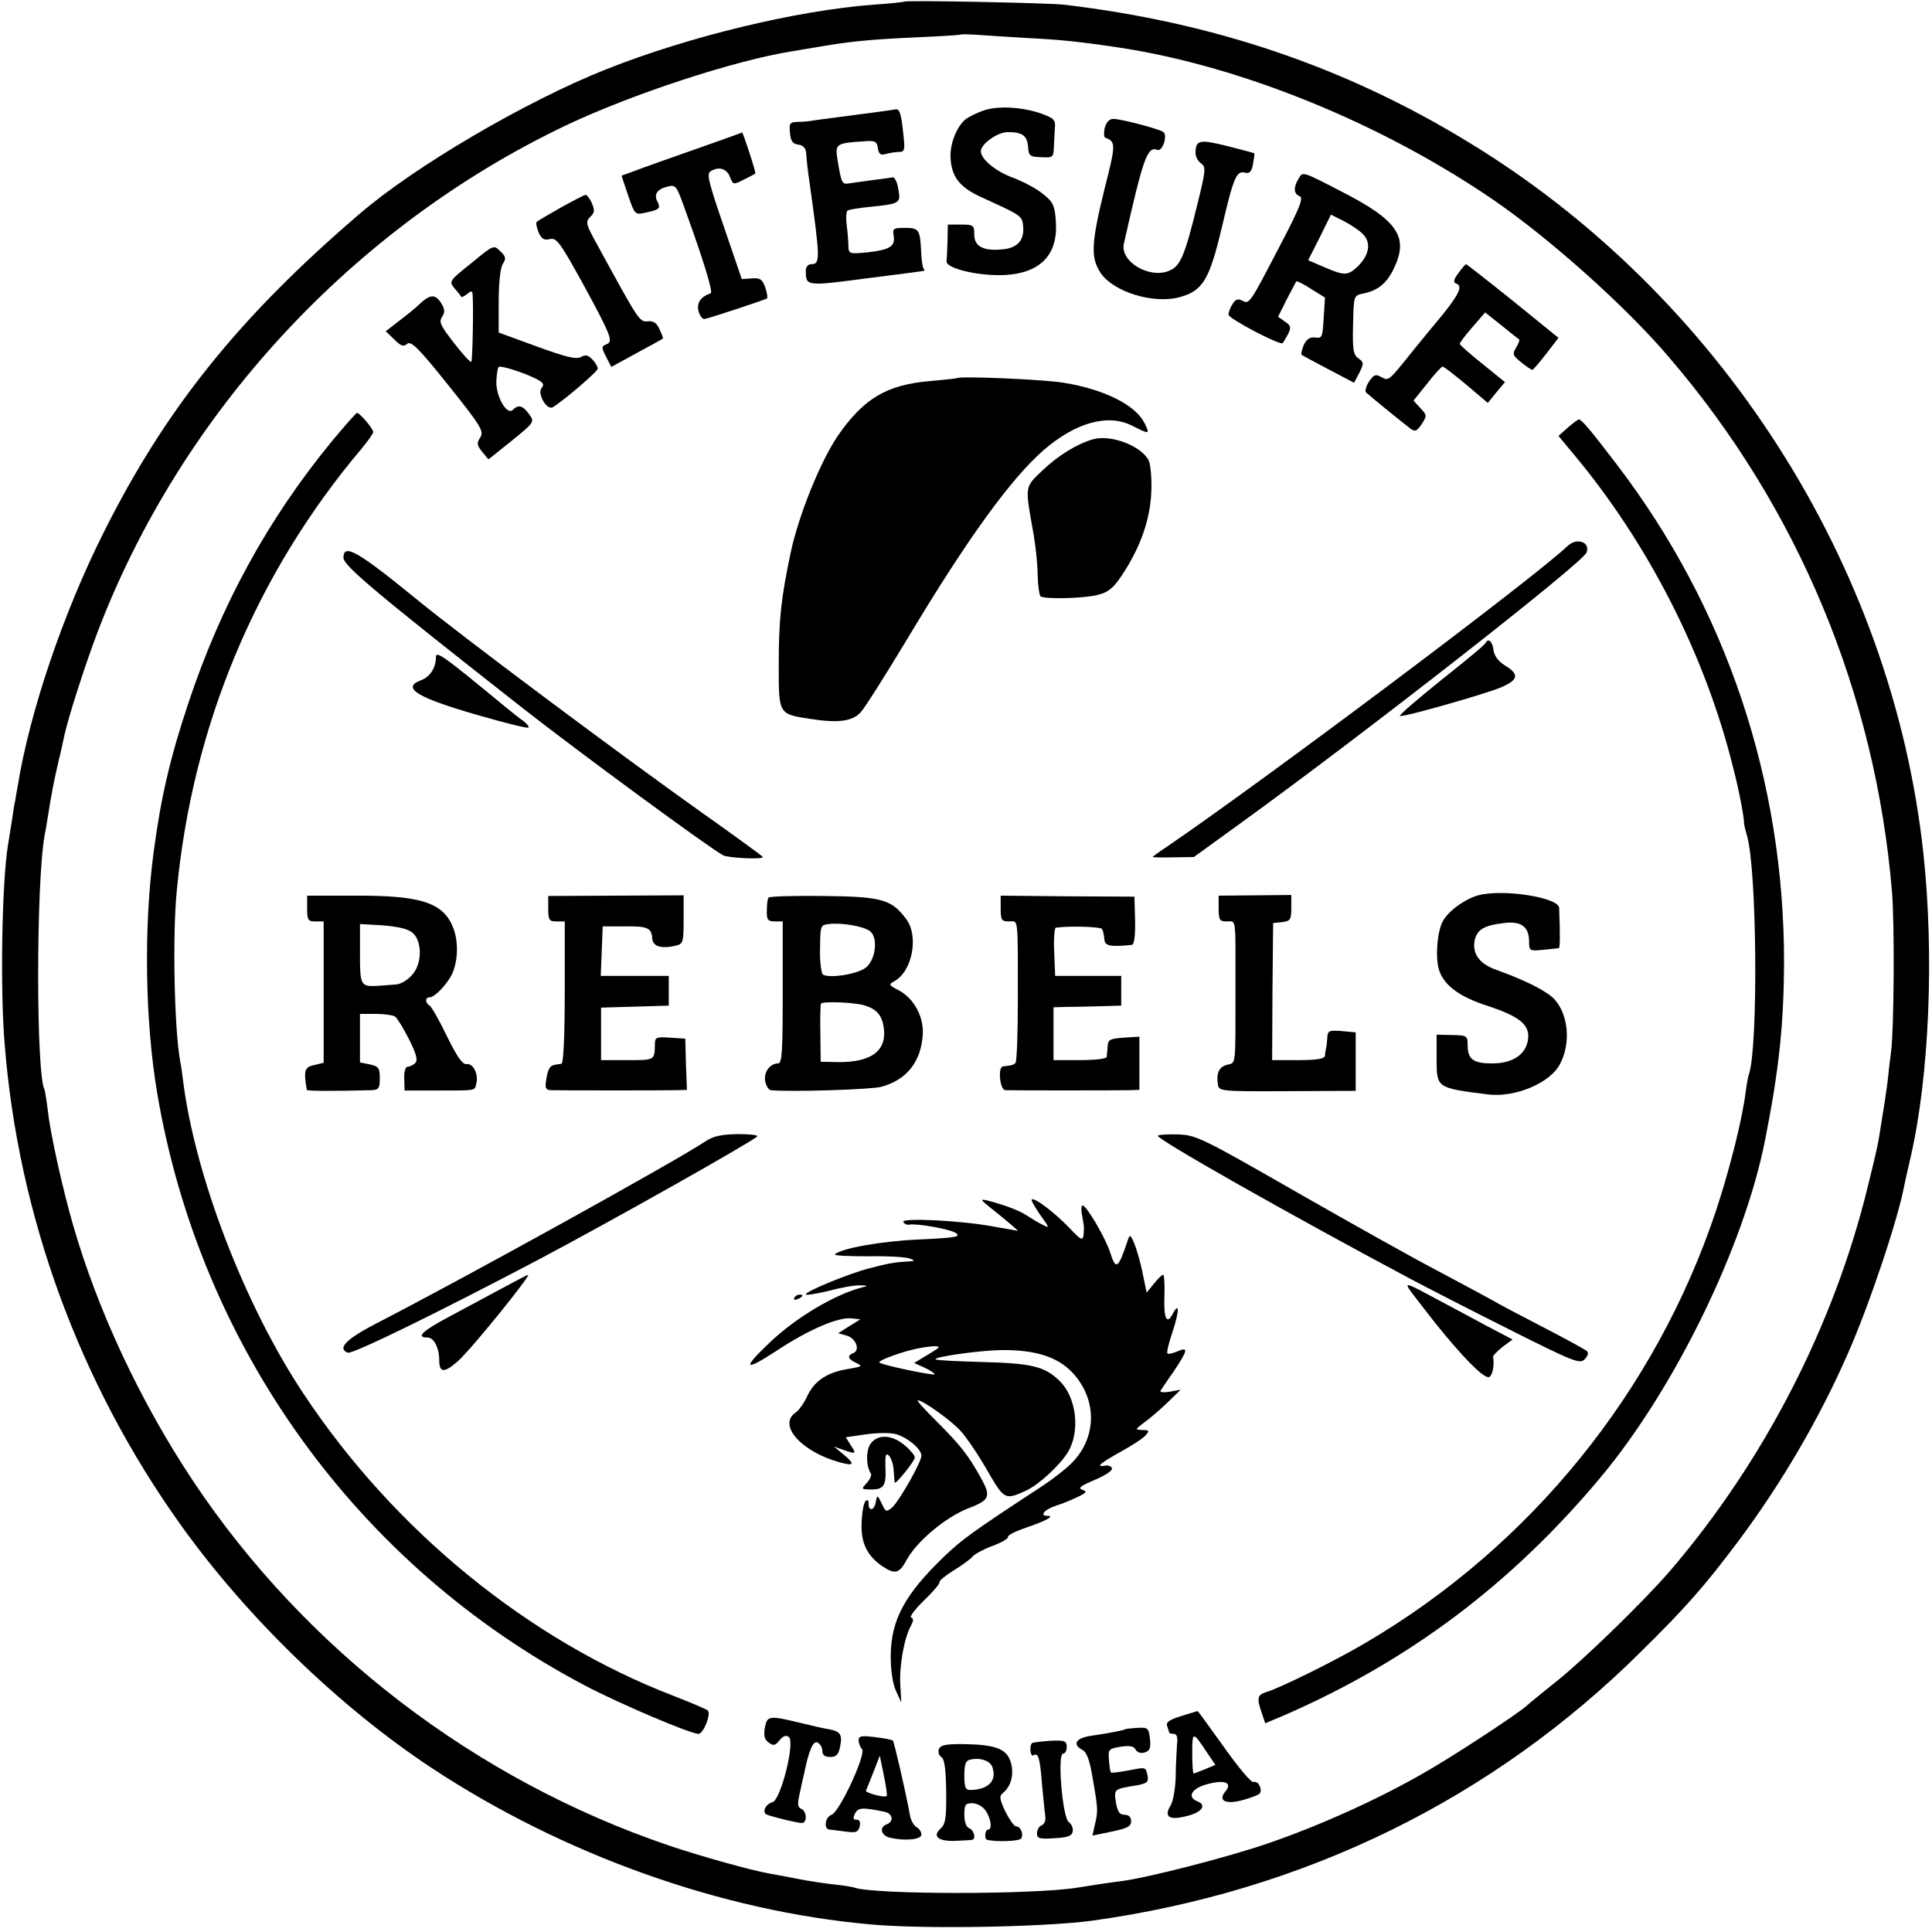
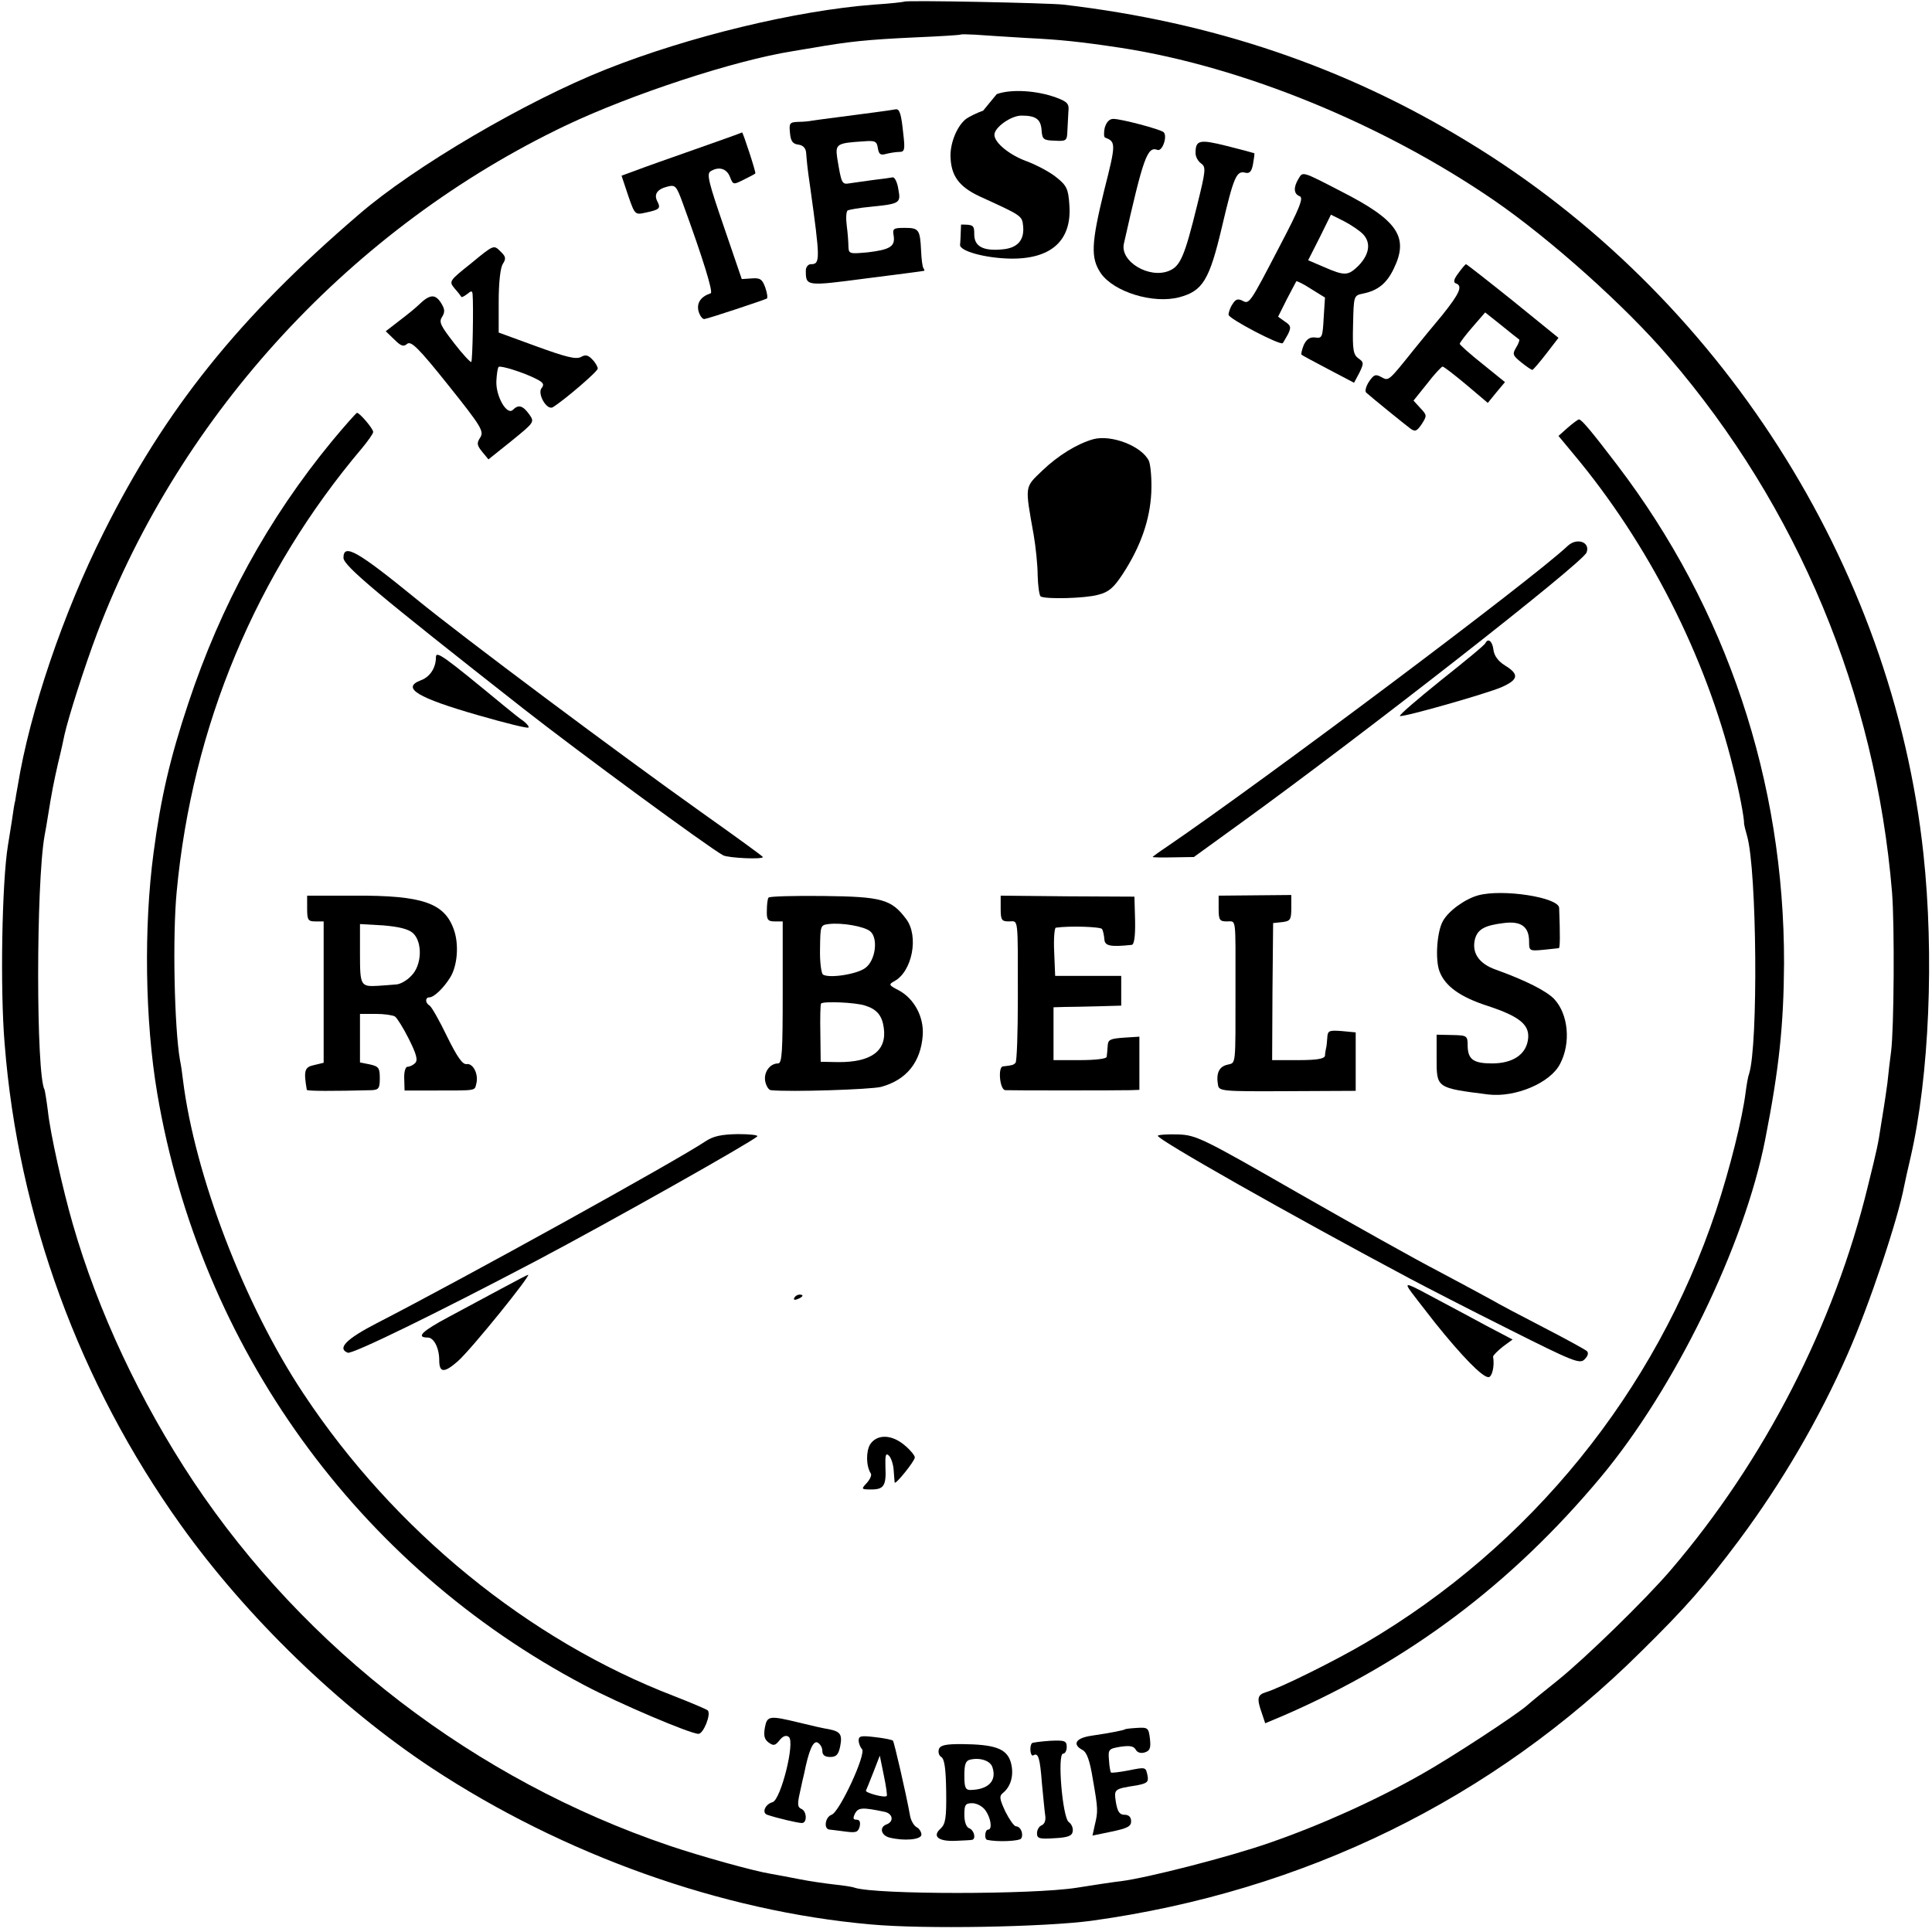
<svg xmlns="http://www.w3.org/2000/svg" version="1.0" width="585pt" height="585pt" viewBox="0 0 585 585" preserveAspectRatio="xMidYMid meet">
  <g transform="translate(0,585) scale(0.1,-0.1)" fill="#000000" stroke="none">
    <path d="M2738 5845 c-1 -1 -43 -6 -92 -9 -235 -18 -559 -96 -811 -196 -242 -96 -582 -295 -749 -440 -364 -312 -586 -590 -772 -962 -123 -245 -224 -544 -260 -766 -4 -20 -7 -41 -8 -47 -2 -5 -6 -32 -10 -60 -4 -27 -10 -61 -12 -75 -18 -110 -24 -433 -10 -600 41 -522 227 -1029 533 -1457 200 -280 481 -552 761 -737 398 -262 876 -433 1328 -473 162 -15 527 -8 669 11 644 89 1214 368 1665 816 134 132 192 198 294 334 132 177 245 371 331 567 65 147 152 407 171 509 3 14 11 52 19 85 57 247 72 614 39 920 -94 875 -618 1694 -1380 2156 -372 227 -772 362 -1224 415 -44 5 -477 14 -482 9z m370 -110 c102 -5 161 -11 287 -30 368 -57 791 -230 1128 -461 169 -116 400 -322 530 -475 391 -455 626 -1019 676 -1621 8 -99 6 -416 -3 -483 -3 -22 -8 -64 -11 -94 -4 -30 -9 -63 -11 -75 -2 -11 -6 -36 -9 -56 -8 -53 -11 -68 -39 -181 -102 -420 -313 -831 -597 -1163 -77 -90 -258 -266 -341 -333 -40 -32 -82 -66 -93 -76 -31 -28 -231 -159 -320 -209 -139 -79 -305 -154 -461 -208 -123 -43 -370 -106 -449 -116 -12 -1 -99 -14 -135 -20 -133 -21 -606 -21 -672 0 -7 3 -35 7 -63 10 -27 3 -75 10 -105 16 -30 6 -68 13 -85 16 -51 8 -216 54 -310 86 -586 199 -1100 593 -1440 1103 -160 241 -289 515 -365 780 -30 104 -68 274 -75 341 -4 32 -9 61 -10 64 -26 45 -26 625 0 770 3 14 7 40 10 58 12 75 17 100 31 162 9 36 17 74 19 84 12 54 61 208 100 311 253 665 773 1228 1420 1536 201 95 509 196 685 224 25 4 52 9 60 10 109 19 163 25 315 32 72 3 131 7 133 8 2 2 22 1 45 0 23 -2 93 -6 155 -10z" />
-     <path d="M2977 5515 c-20 -7 -44 -19 -53 -26 -26 -21 -46 -70 -46 -110 1 -61 25 -94 89 -124 127 -58 128 -58 131 -90 4 -42 -17 -66 -62 -70 -59 -6 -86 9 -86 45 0 28 -2 30 -40 30 l-40 0 -1 -50 c-1 -27 -2 -55 -3 -61 -2 -19 74 -40 149 -42 126 -3 190 54 182 162 -3 48 -8 59 -38 83 -19 16 -60 38 -92 50 -52 19 -97 56 -97 80 0 22 50 58 82 58 44 0 59 -11 61 -46 2 -26 6 -29 40 -30 35 -2 37 0 38 30 1 17 2 43 3 58 3 24 -3 30 -38 43 -58 21 -135 26 -179 10z" />
+     <path d="M2977 5515 c-20 -7 -44 -19 -53 -26 -26 -21 -46 -70 -46 -110 1 -61 25 -94 89 -124 127 -58 128 -58 131 -90 4 -42 -17 -66 -62 -70 -59 -6 -86 9 -86 45 0 28 -2 30 -40 30 c-1 -27 -2 -55 -3 -61 -2 -19 74 -40 149 -42 126 -3 190 54 182 162 -3 48 -8 59 -38 83 -19 16 -60 38 -92 50 -52 19 -97 56 -97 80 0 22 50 58 82 58 44 0 59 -11 61 -46 2 -26 6 -29 40 -30 35 -2 37 0 38 30 1 17 2 43 3 58 3 24 -3 30 -38 43 -58 21 -135 26 -179 10z" />
    <path d="M2650 5510 c-30 -4 -82 -11 -114 -15 -33 -4 -67 -9 -75 -10 -9 -2 -29 -4 -44 -4 -26 -1 -28 -4 -25 -33 2 -25 8 -34 26 -36 14 -2 22 -11 23 -25 2 -26 4 -48 12 -102 31 -223 31 -235 2 -235 -8 0 -15 -9 -15 -19 0 -48 0 -48 183 -24 94 12 173 22 175 23 2 0 1 4 -2 8 -3 5 -6 28 -7 53 -3 64 -7 69 -49 69 -35 0 -38 -2 -34 -24 5 -32 -11 -42 -78 -50 -55 -5 -58 -5 -59 17 0 12 -2 41 -5 63 -3 23 -2 44 3 47 4 2 36 8 70 11 89 9 91 11 83 54 -3 20 -11 36 -17 35 -5 -1 -32 -5 -59 -8 -27 -4 -59 -8 -71 -10 -24 -4 -25 -2 -38 77 -6 42 -1 45 80 50 35 3 40 0 43 -20 3 -19 8 -23 25 -18 12 3 30 6 40 6 16 0 18 6 12 56 -6 59 -11 75 -23 73 -4 -1 -32 -5 -62 -9z" />
    <path d="M3345 5463 c-3 -15 -3 -29 2 -30 32 -12 32 -20 -3 -157 -40 -163 -42 -207 -11 -253 39 -57 159 -94 238 -73 71 19 91 52 129 213 36 153 44 171 71 164 12 -3 19 3 23 26 3 17 5 31 4 33 -2 1 -39 11 -83 22 -84 21 -95 18 -95 -22 0 -10 7 -24 17 -31 15 -11 14 -21 -12 -126 -38 -155 -51 -185 -85 -199 -60 -25 -149 28 -137 82 59 262 71 296 102 284 15 -5 31 43 18 54 -11 9 -128 40 -152 40 -12 0 -21 -10 -26 -27z" />
    <path d="M2105 5398 c-77 -27 -159 -56 -182 -65 l-41 -15 20 -60 c20 -58 21 -59 52 -52 43 9 47 13 37 33 -12 22 -2 38 30 46 24 6 27 3 47 -52 61 -167 92 -268 84 -271 -30 -10 -43 -29 -37 -54 4 -14 12 -25 18 -24 14 2 179 57 189 62 3 2 1 17 -5 34 -9 25 -16 29 -41 27 l-30 -2 -54 158 c-45 131 -53 160 -41 168 25 16 49 9 59 -16 10 -25 10 -25 42 -9 18 9 34 17 35 19 3 2 -38 126 -40 124 -1 -1 -65 -24 -142 -51z" />
    <path d="M3932 5309 c-16 -26 -15 -46 3 -53 13 -4 1 -35 -61 -153 -91 -175 -91 -175 -113 -163 -13 6 -20 4 -29 -11 -7 -10 -12 -25 -12 -32 0 -12 157 -94 164 -86 2 2 9 15 16 27 10 21 9 26 -9 38 l-21 15 26 52 c15 29 28 53 29 55 2 2 22 -8 45 -23 l42 -26 -4 -62 c-3 -58 -5 -62 -25 -59 -16 2 -26 -4 -35 -22 -6 -15 -9 -28 -7 -30 2 -2 39 -22 81 -44 l78 -41 16 30 c14 29 14 32 -3 44 -15 11 -18 25 -16 101 2 89 2 89 30 95 45 9 72 31 93 75 47 96 13 147 -160 235 -118 61 -115 60 -128 38z m196 -169 c24 -26 18 -61 -15 -95 -31 -30 -41 -31 -103 -4 l-49 21 35 69 34 69 40 -20 c21 -11 48 -29 58 -40z" />
-     <path d="M1697 5221 c-37 -21 -69 -40 -72 -43 -3 -3 0 -17 6 -32 9 -20 17 -24 34 -20 20 5 31 -10 100 -135 87 -160 93 -176 70 -184 -14 -6 -14 -9 0 -37 l16 -31 77 42 c42 23 78 42 79 44 2 1 -3 13 -10 28 -9 20 -19 26 -36 24 -25 -2 -27 2 -151 229 -36 65 -38 72 -23 87 14 13 14 21 5 42 -6 14 -15 25 -19 25 -5 -1 -38 -18 -76 -39z" />
    <path d="M1427 5053 c-68 -54 -68 -55 -50 -77 10 -11 19 -23 20 -25 1 -2 9 2 18 9 12 10 15 10 16 -1 3 -35 0 -202 -4 -205 -2 -2 -26 23 -52 57 -41 53 -47 64 -36 80 9 15 8 24 -5 44 -17 25 -33 24 -66 -8 -7 -7 -32 -28 -56 -46 l-44 -34 26 -25 c20 -20 28 -23 39 -13 12 9 34 -12 125 -126 100 -125 108 -139 96 -158 -11 -17 -10 -23 6 -43 l19 -23 70 56 c70 57 70 57 53 81 -19 26 -32 30 -49 13 -18 -18 -52 41 -50 87 1 21 4 41 7 43 6 5 76 -17 113 -36 22 -11 26 -17 17 -28 -14 -17 16 -69 34 -58 33 20 136 108 136 117 0 5 -7 18 -16 27 -13 14 -21 16 -35 8 -15 -8 -46 0 -134 32 l-115 42 0 93 c0 58 5 102 12 114 11 17 10 23 -7 39 -20 20 -20 20 -88 -36z" />
    <path d="M4416 5023 c-14 -18 -16 -28 -8 -31 22 -7 12 -30 -40 -95 -29 -35 -69 -83 -88 -107 -76 -95 -75 -94 -97 -82 -18 10 -23 8 -38 -14 -9 -14 -13 -29 -8 -33 19 -17 119 -98 134 -109 14 -10 19 -8 34 14 16 25 16 27 -4 48 l-21 23 41 51 c22 29 44 52 47 52 4 0 36 -25 72 -55 l65 -55 26 32 26 31 -68 55 c-38 30 -69 58 -69 61 0 3 17 26 38 50 l39 45 49 -39 c27 -22 51 -41 54 -43 2 -1 -2 -13 -9 -24 -12 -20 -11 -24 15 -45 16 -13 31 -23 34 -23 3 1 22 23 42 49 l37 48 -138 112 c-76 61 -140 111 -142 111 -2 0 -13 -13 -23 -27z" />
-     <path d="M2898 4705 c-2 -1 -39 -5 -83 -9 -130 -11 -200 -53 -277 -164 -53 -77 -120 -242 -144 -356 -29 -137 -36 -204 -36 -337 0 -153 -2 -151 97 -166 83 -13 125 -7 150 19 12 12 77 115 145 228 178 297 311 481 410 567 97 84 195 111 268 74 53 -27 55 -27 37 9 -28 54 -121 101 -244 121 -58 10 -315 21 -323 14z" />
    <path d="M1005 4514 c-194 -236 -336 -496 -435 -794 -55 -165 -83 -285 -105 -452 -30 -225 -26 -509 11 -728 130 -769 607 -1431 1294 -1793 104 -55 320 -147 345 -147 15 0 39 60 28 71 -5 4 -50 23 -101 43 -441 169 -849 502 -1123 916 -179 269 -329 661 -365 950 -2 19 -6 46 -9 60 -17 97 -23 374 -10 510 47 501 240 964 562 1344 18 22 33 43 33 48 0 10 -41 58 -49 58 -3 -1 -37 -39 -76 -86z" />
    <path d="M4747 4555 l-28 -25 44 -53 c228 -272 401 -612 485 -952 18 -69 34 -154 33 -170 0 -2 4 -19 9 -36 30 -104 34 -635 6 -721 -3 -7 -7 -31 -10 -53 -10 -82 -48 -234 -90 -361 -183 -548 -561 -1015 -1062 -1309 -90 -53 -255 -135 -301 -149 -26 -8 -28 -19 -12 -64 l10 -30 57 24 c377 164 688 397 958 720 225 269 436 702 499 1024 42 213 56 347 57 533 1 551 -174 1075 -506 1510 -77 101 -107 137 -115 137 -3 0 -19 -12 -34 -25z" />
    <path d="M3310 4520 c-49 -14 -106 -49 -154 -95 -54 -52 -53 -43 -26 -195 6 -35 12 -91 12 -123 1 -32 5 -60 9 -63 15 -9 135 -6 174 5 32 8 47 21 74 62 55 84 83 165 87 247 2 40 -2 83 -7 96 -21 45 -114 81 -169 66z" />
    <path d="M4748 4198 c-105 -100 -923 -713 -1215 -912 -24 -16 -43 -30 -43 -31 0 -1 28 -2 63 -1 l62 1 145 105 c365 264 1032 785 1044 817 12 31 -28 46 -56 21z" />
    <path d="M1040 4161 c0 -24 103 -110 545 -457 162 -127 563 -422 605 -444 16 -8 120 -13 120 -5 0 2 -84 63 -187 136 -249 177 -723 531 -861 644 -179 146 -222 171 -222 126z" />
    <path d="M4498 3903 c-1 -5 -62 -55 -135 -113 -72 -58 -128 -106 -124 -108 11 -4 260 67 307 87 52 23 55 39 11 66 -21 13 -33 30 -35 48 -3 25 -16 36 -24 20z" />
    <path d="M1320 3860 c0 -32 -18 -60 -46 -70 -60 -23 -10 -53 175 -106 80 -23 148 -40 151 -37 3 2 -4 11 -14 19 -11 7 -38 29 -60 47 -183 151 -206 168 -206 147z" />
    <path d="M4476 3139 c-40 -11 -90 -47 -107 -78 -18 -32 -24 -117 -10 -153 17 -44 62 -77 146 -104 100 -33 130 -59 121 -106 -8 -43 -48 -68 -108 -68 -56 0 -73 12 -74 52 0 32 -1 33 -47 34 l-47 1 0 -72 c0 -90 -1 -89 156 -109 82 -10 189 35 218 93 33 63 25 150 -18 196 -23 24 -85 56 -177 89 -51 18 -73 51 -63 92 8 30 29 42 87 49 53 7 77 -11 77 -56 0 -28 1 -29 43 -25 23 2 44 5 47 5 4 1 4 42 1 122 -2 32 -171 58 -245 38z" />
    <path d="M930 3099 c0 -35 3 -39 25 -39 l25 0 0 -214 0 -214 -29 -7 c-29 -6 -32 -17 -22 -75 1 -4 80 -4 196 -1 22 1 25 6 25 36 0 31 -3 36 -30 42 l-30 6 0 73 0 74 48 0 c26 0 52 -4 58 -8 6 -4 25 -34 42 -68 23 -46 28 -64 19 -73 -6 -6 -16 -11 -23 -11 -6 0 -11 -15 -10 -36 l1 -36 95 0 c124 0 117 -1 122 20 8 28 -9 63 -29 60 -12 -2 -28 20 -59 83 -23 48 -47 90 -53 94 -14 8 -14 25 -1 25 14 0 43 28 63 60 22 35 27 99 12 143 -28 83 -95 106 -302 105 l-143 0 0 -39z m320 -74 c30 -27 28 -98 -5 -130 -13 -14 -34 -26 -47 -26 -13 -1 -36 -3 -53 -4 -53 -3 -55 0 -55 97 l0 90 70 -4 c48 -4 76 -11 90 -23z" />
-     <path d="M1660 3099 c0 -35 3 -39 25 -39 l25 0 0 -215 c0 -136 -4 -215 -10 -216 -5 -1 -14 -2 -19 -3 -16 -2 -22 -13 -27 -45 -4 -25 -2 -31 13 -32 25 -1 352 -1 385 0 l28 1 -3 78 -2 77 -46 3 c-42 3 -46 1 -46 -20 -1 -49 0 -48 -83 -48 l-80 0 0 80 0 79 103 3 102 3 0 45 0 45 -103 0 -103 0 3 75 3 75 63 0 c73 1 85 -4 87 -37 2 -24 27 -32 73 -21 20 5 22 11 22 78 l0 74 -205 -1 -205 -1 0 -38z" />
    <path d="M2327 3132 c-3 -4 -5 -22 -5 -39 -1 -28 3 -33 24 -33 l24 0 0 -215 c0 -180 -2 -215 -14 -215 -25 0 -44 -27 -39 -54 3 -14 10 -26 17 -27 59 -6 303 2 334 10 77 21 120 75 126 156 4 56 -26 111 -72 136 -31 16 -32 18 -14 28 54 29 75 136 36 188 -45 60 -73 68 -251 70 -89 1 -164 -1 -166 -5z m308 -102 c25 -21 16 -89 -15 -111 -25 -19 -109 -32 -128 -20 -5 3 -10 38 -9 78 1 70 1 72 26 75 40 5 108 -7 126 -22z m-15 -225 c35 -11 51 -30 56 -67 10 -70 -38 -105 -139 -104 l-52 1 -1 85 c-1 47 0 88 2 91 4 8 105 4 134 -6z" />
    <path d="M3030 3099 c0 -35 3 -39 25 -39 29 0 27 21 27 -233 0 -103 -3 -191 -7 -195 -6 -7 -11 -8 -38 -11 -16 -1 -10 -71 7 -72 13 -1 339 -1 379 0 l27 1 0 81 0 80 -47 -3 c-42 -3 -48 -6 -49 -25 -1 -13 -2 -27 -3 -33 0 -6 -35 -10 -81 -10 l-80 0 0 80 0 80 33 1 c17 0 63 1 102 2 l70 2 0 45 0 45 -100 0 -100 0 -3 73 c-2 39 1 73 5 73 41 6 135 3 140 -4 3 -5 6 -19 7 -31 1 -20 17 -24 83 -17 7 1 11 25 10 74 l-2 72 -202 1 -203 2 0 -39z" />
    <path d="M3690 3099 c0 -35 3 -39 25 -39 29 0 26 17 26 -200 0 -244 2 -227 -25 -234 -25 -6 -34 -26 -28 -61 3 -19 11 -20 210 -19 l207 1 0 89 0 88 -42 4 c-39 3 -43 1 -44 -20 -1 -13 -2 -27 -4 -33 -1 -5 -3 -16 -3 -22 -2 -9 -25 -13 -81 -13 l-79 0 1 208 2 207 28 3 c24 3 27 7 27 43 l0 39 -110 -1 -110 -1 0 -39z" />
    <path d="M2136 2394 c-90 -60 -724 -411 -996 -551 -91 -47 -120 -76 -87 -89 14 -5 266 118 572 279 227 120 649 358 668 376 4 4 -22 7 -59 7 -50 -1 -74 -6 -98 -22z" />
    <path d="M3506 2411 c-6 -9 398 -238 764 -433 47 -25 181 -94 299 -153 195 -98 215 -106 229 -91 10 10 13 19 7 25 -6 5 -64 37 -130 71 -66 34 -138 72 -160 85 -22 12 -94 51 -160 86 -66 34 -257 141 -425 237 -291 167 -308 175 -363 177 -32 1 -60 -1 -61 -4z" />
-     <path d="M2999 2193 c19 -15 46 -37 60 -49 l24 -21 -74 13 c-102 19 -282 27 -274 14 4 -6 12 -10 18 -8 25 4 126 -14 142 -26 15 -11 -2 -14 -111 -19 -115 -5 -237 -27 -256 -45 -4 -4 41 -6 100 -6 59 1 116 -2 127 -7 17 -6 16 -8 -10 -9 -37 -2 -58 -6 -115 -21 -61 -16 -190 -69 -190 -78 0 -4 30 1 68 10 37 10 81 18 97 17 20 0 24 -2 10 -5 -83 -20 -203 -91 -282 -166 -87 -82 -81 -92 17 -28 98 65 189 104 229 99 l26 -3 -34 -21 -33 -21 25 -7 c28 -7 43 -44 21 -53 -20 -8 -17 -18 9 -30 20 -10 17 -11 -24 -18 -63 -10 -102 -35 -124 -81 -10 -22 -26 -45 -37 -52 -53 -38 19 -118 135 -150 44 -12 47 -6 10 25 l-28 23 28 -10 c40 -14 41 -13 23 14 l-15 24 62 9 c37 5 74 5 92 0 36 -12 75 -45 75 -65 0 -19 -66 -135 -88 -156 -18 -15 -20 -15 -32 11 -13 27 -14 27 -18 6 -4 -27 -22 -31 -22 -6 0 11 -3 13 -9 8 -6 -6 -11 -35 -12 -66 -3 -61 17 -101 65 -133 37 -24 49 -20 71 20 30 56 117 129 185 156 68 26 72 36 39 95 -38 68 -61 97 -130 166 -37 37 -65 67 -60 67 15 0 97 -58 128 -91 18 -19 54 -72 81 -119 53 -92 55 -93 120 -63 38 18 100 75 125 115 39 63 27 168 -26 218 -45 43 -83 52 -236 56 -74 2 -136 5 -138 8 -8 7 132 27 198 28 104 1 171 -20 217 -69 74 -80 74 -194 -1 -271 -18 -19 -63 -54 -102 -79 -199 -130 -234 -156 -285 -205 -121 -116 -162 -193 -163 -302 0 -44 6 -84 16 -106 l16 -35 -3 55 c-3 58 12 140 32 177 8 15 9 22 1 25 -6 2 12 26 40 53 27 26 48 51 46 55 -2 3 17 19 43 35 26 16 52 35 57 42 6 7 33 22 60 32 28 10 49 23 47 27 -2 5 24 18 57 29 58 20 86 35 63 35 -26 0 -10 19 26 31 20 6 50 19 67 27 26 13 27 16 12 21 -14 5 -5 12 38 30 31 13 54 28 52 35 -2 6 -11 10 -21 8 -29 -5 -17 6 47 42 35 19 70 42 77 51 11 13 9 15 -11 15 -23 1 -23 1 6 23 17 12 48 39 70 60 l40 39 -33 -6 c-18 -3 -31 -2 -28 3 3 4 21 32 41 60 42 63 44 74 10 59 -14 -6 -27 -9 -30 -6 -3 2 4 33 16 67 21 64 20 91 -1 51 -18 -33 -27 -10 -24 60 1 33 -1 60 -4 60 -4 0 -16 -12 -28 -27 l-22 -27 -12 58 c-6 32 -18 72 -25 90 -12 28 -14 29 -20 11 -29 -87 -36 -92 -53 -39 -12 41 -72 144 -84 144 -4 0 -5 -15 -1 -32 3 -18 6 -35 5 -38 -1 -41 -3 -41 -44 2 -45 47 -106 93 -114 86 -2 -3 10 -24 26 -47 28 -39 29 -41 8 -30 -13 6 -34 19 -48 28 -24 16 -67 32 -120 46 -23 5 -22 3 9 -22z m-160 -426 c-2 -2 -19 -13 -38 -24 l-33 -20 31 -14 c17 -8 31 -17 31 -20 0 -6 -160 28 -167 35 -7 7 82 38 127 45 41 7 60 6 49 -2z" />
    <path d="M1520 1949 c-41 -22 -114 -61 -162 -87 -79 -42 -100 -62 -63 -62 19 0 35 -32 35 -69 0 -38 15 -39 56 -3 41 36 224 263 213 262 -2 0 -38 -19 -79 -41z" />
    <path d="M4266 1948 c4 -7 40 -53 79 -103 81 -101 143 -165 162 -165 11 0 19 34 14 62 0 4 13 17 29 30 l30 22 -78 41 c-42 23 -112 60 -155 83 -85 46 -92 48 -81 30z" />
    <path d="M2405 1920 c-3 -6 1 -7 9 -4 18 7 21 14 7 14 -6 0 -13 -4 -16 -10z" />
    <path d="M2635 1477 c-13 -21 -13 -66 2 -89 3 -5 -3 -18 -13 -29 -17 -18 -16 -19 14 -19 38 0 46 11 43 69 -1 35 1 43 11 33 6 -6 13 -26 14 -44 1 -18 3 -35 3 -37 2 -8 61 65 61 76 0 6 -14 23 -31 37 -39 33 -83 34 -104 3z" />
-     <path d="M3577 654 c-36 -11 -47 -19 -43 -30 3 -9 6 -18 6 -20 0 -2 6 -4 14 -4 9 0 13 -10 10 -32 -1 -18 -4 -62 -4 -98 -1 -36 -8 -74 -15 -86 -22 -35 -5 -47 48 -33 47 11 62 34 32 45 -32 13 -16 40 32 52 52 14 76 4 53 -23 -23 -28 2 -40 55 -25 25 7 48 16 50 20 8 14 -6 39 -19 34 -7 -3 -46 44 -90 106 -43 60 -79 110 -80 109 0 0 -23 -7 -49 -15z m76 -108 l27 -40 -31 -13 c-17 -7 -33 -13 -35 -13 -2 0 -4 28 -4 62 0 66 2 66 43 4z" />
    <path d="M2316 619 c-4 -24 -2 -35 11 -45 15 -11 20 -10 33 6 10 13 20 17 28 11 21 -13 -24 -192 -49 -198 -22 -6 -33 -32 -16 -38 29 -10 93 -25 105 -25 17 0 15 37 -2 43 -11 5 -12 14 -4 49 5 24 11 50 13 58 14 70 27 99 40 94 8 -4 15 -15 15 -25 0 -13 7 -19 24 -19 18 0 25 7 30 32 7 36 1 45 -34 52 -14 2 -54 11 -90 20 -91 22 -97 21 -104 -15z" />
    <path d="M3407 614 c-3 -3 -43 -11 -104 -20 -46 -7 -57 -26 -25 -43 13 -7 22 -32 31 -88 16 -91 16 -98 6 -139 l-7 -32 58 12 c48 10 59 16 59 31 0 13 -7 20 -20 20 -15 0 -21 9 -26 37 -6 41 -7 41 63 52 31 6 36 10 33 28 -6 28 -4 28 -59 17 -27 -5 -51 -8 -52 -6 -2 2 -5 19 -6 37 -3 33 -1 35 35 41 28 4 40 2 46 -9 5 -9 16 -12 28 -8 15 5 18 13 15 41 -4 33 -6 35 -39 33 -18 -1 -35 -3 -36 -4z" />
    <path d="M2600 580 c0 -9 5 -21 10 -26 14 -14 -68 -191 -92 -199 -20 -7 -25 -45 -5 -45 6 -1 28 -3 48 -6 31 -4 37 -2 42 15 3 14 0 21 -9 21 -11 0 -12 4 -5 19 10 18 22 19 89 5 25 -5 30 -29 7 -38 -23 -8 -18 -33 8 -40 43 -11 97 -7 97 9 0 7 -6 18 -14 22 -8 4 -17 19 -20 33 -13 73 -49 226 -52 229 -2 3 -27 8 -54 11 -42 5 -50 4 -50 -10z m85 -168 c-6 -7 -66 10 -63 16 2 4 12 29 23 57 l19 49 12 -59 c7 -33 11 -62 9 -63z" />
    <path d="M3125 572 c-9 -9 -5 -43 4 -37 15 9 20 -8 26 -86 4 -41 8 -84 10 -97 2 -14 -2 -25 -11 -29 -8 -3 -14 -14 -14 -24 0 -16 7 -18 53 -15 40 2 53 7 55 20 2 10 -3 23 -12 29 -19 15 -35 207 -17 207 6 0 11 9 11 20 0 19 -6 21 -50 19 -28 -2 -52 -5 -55 -7z" />
    <path d="M2843 554 c-3 -9 0 -20 7 -24 10 -6 14 -36 15 -105 1 -80 -2 -98 -17 -112 -26 -23 -7 -39 44 -37 24 1 46 2 51 3 13 2 7 29 -8 35 -9 3 -15 19 -15 41 0 30 3 35 24 35 14 0 32 -10 40 -22 17 -24 21 -58 8 -58 -10 0 -12 -29 -3 -31 31 -7 97 -4 103 4 8 13 -1 37 -16 37 -6 1 -20 21 -32 45 -18 39 -19 47 -6 57 25 21 33 58 22 94 -13 40 -49 52 -148 53 -48 0 -64 -3 -69 -15z m162 -55 c14 -42 -13 -68 -67 -69 -15 0 -18 9 -18 44 0 34 4 45 18 48 31 7 61 -4 67 -23z" />
  </g>
</svg>